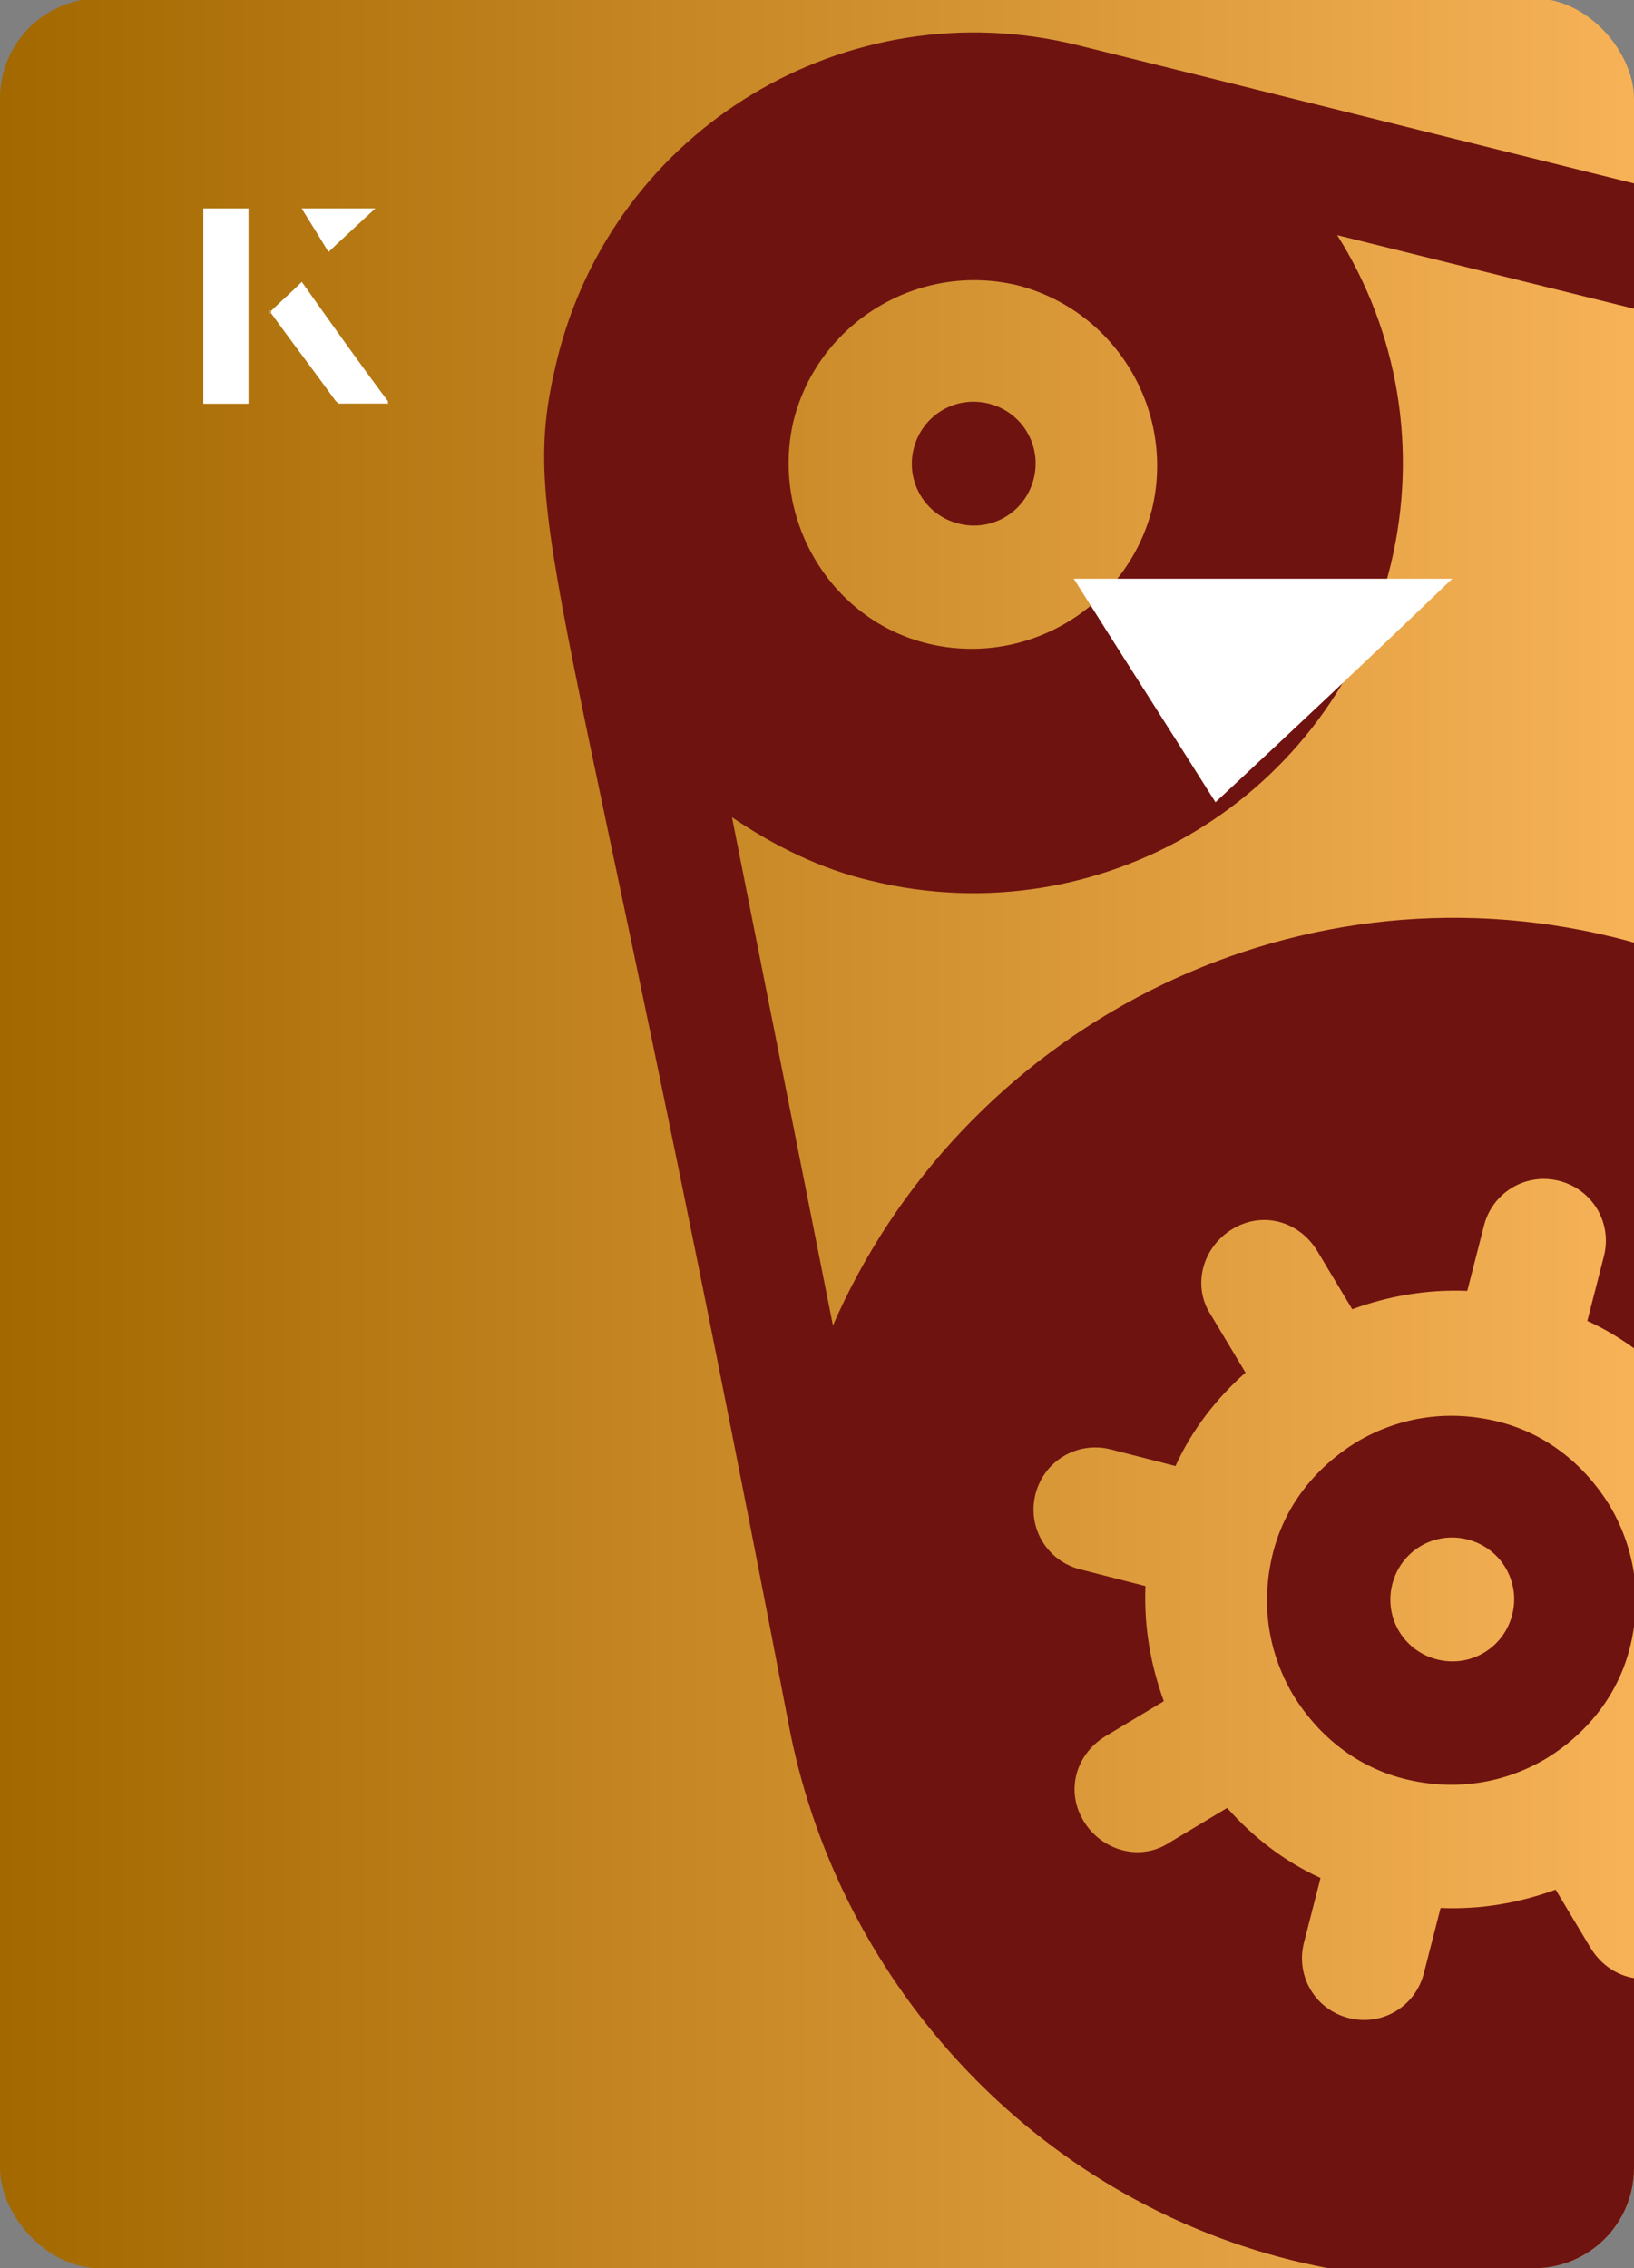
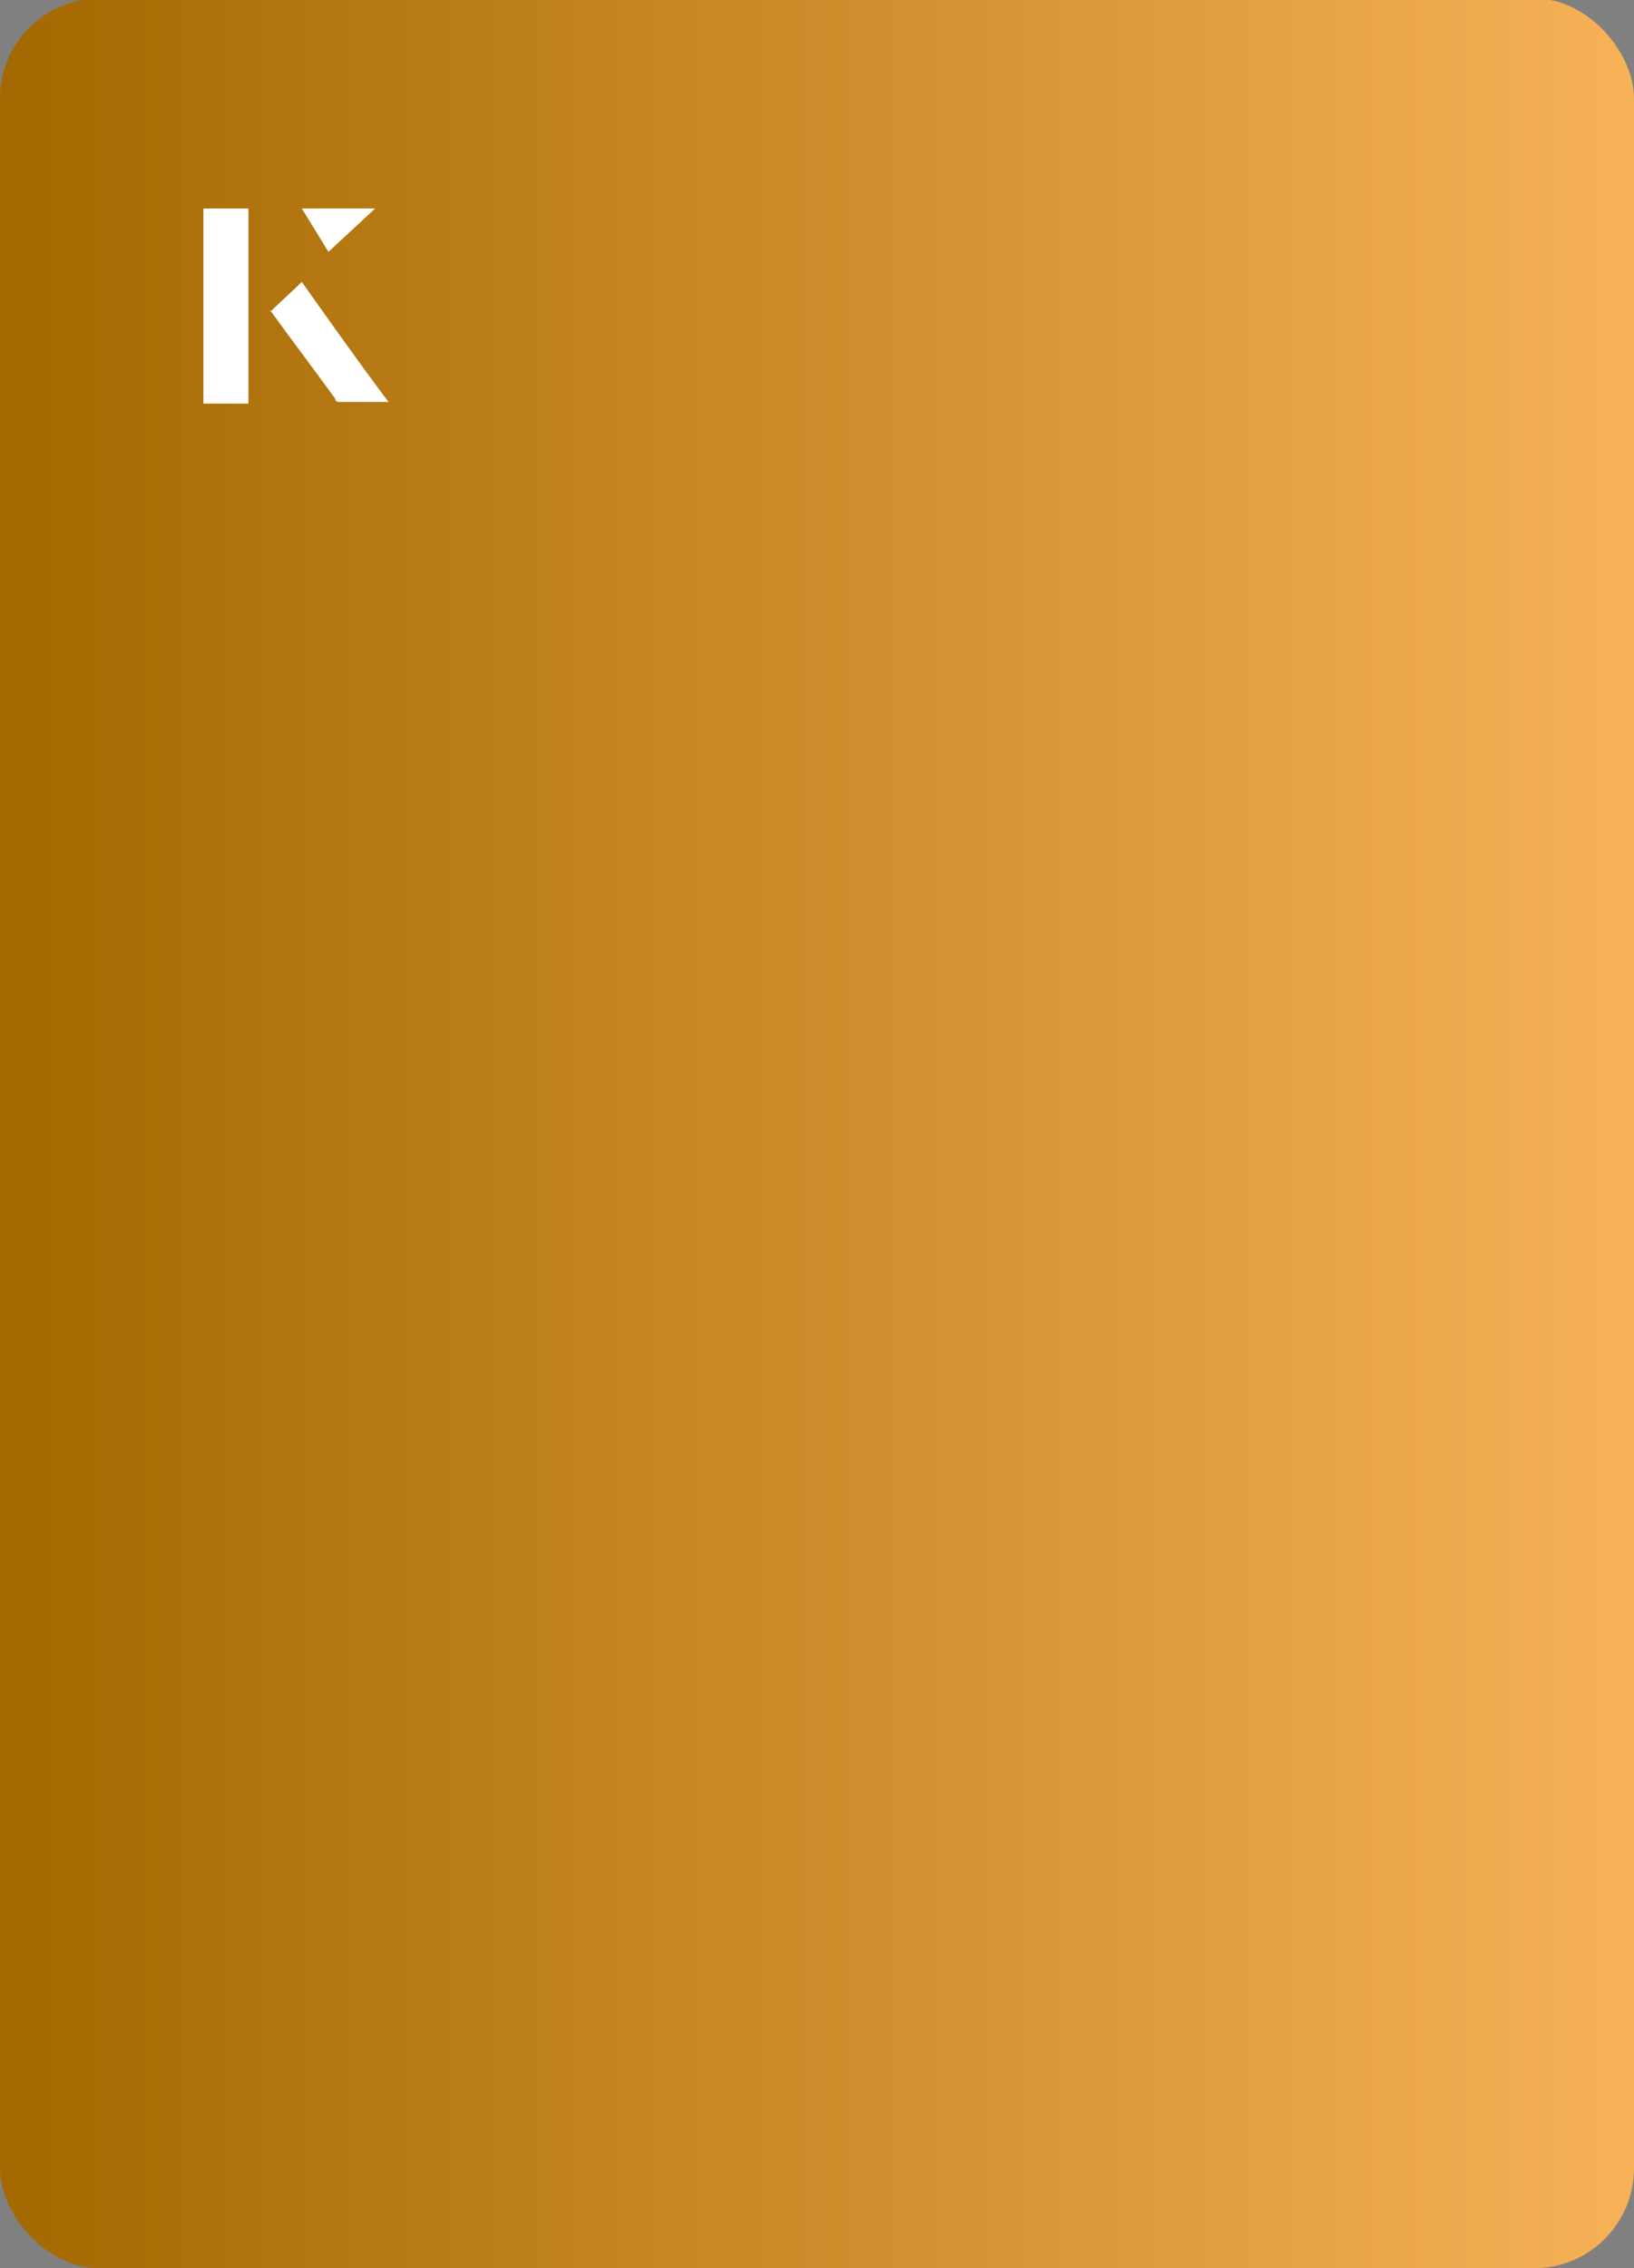
<svg xmlns="http://www.w3.org/2000/svg" id="Layer_1" viewBox="0 0 98 136">
  <rect x="0" y="0" width="98" height="136" fill="#808080" stroke="none" />
  <defs>
    <linearGradient id="linear-gradient" x1="0" y1="68" x2="98" y2="68" gradientTransform="translate(98 136) rotate(180)" gradientUnits="userSpaceOnUse">
      <stop offset="0" stop-color="#a36800" />
      <stop offset="1" stop-color="#f7b257" />
    </linearGradient>
    <clipPath id="clippath">
-       <rect x="0" y="0" width="98" height="136.1" rx="6" ry="6" transform="translate(98 136) rotate(-180)" style="fill:none;" />
-     </clipPath>
+       </clipPath>
  </defs>
  <rect x="0" y="0" width="98" height="136.1" rx="6" ry="6" transform="translate(98 136) rotate(-180)" style="fill:url(#linear-gradient);" />
  <g style="clip-path:url(#clippath);">
    <path d="M57.5,31.4c2,.5,4-.7,4.5-2.7s-.7-4-2.7-4.5-4,.7-4.5,2.7.7,4,2.7,4.5Z" style="fill:#6f1310;" />
    <path d="M126.5,105.6l16-64.6c2.4-9.9-3.6-19.9-13.5-22.3L64.6,2.7c-13.8-3.4-27.8,5-31.2,18.9-2.4,9.9.5,11.9,14,82.3,3.1,15.3,14.8,27.8,30,31.6,21.7,5.4,43.8-8.2,49.1-29.9ZM125.4,33c2,.5,3.2,2.5,2.7,4.5s-2.5,3.2-4.5,2.7-3.2-2.5-2.7-4.5,2.5-3.2,4.5-2.7ZM61,17.1c5.9,1.5,9.5,7.5,8.1,13.4-1.5,5.9-7.5,9.5-13.4,8.1s-9.5-7.5-8.1-13.4c1.5-5.9,7.5-9.5,13.4-8.1ZM50,79.7l-6.1-30.7c2.5,1.7,5.3,3.1,8.3,3.8,13.8,3.4,27.8-5,31.2-18.9,1.7-7,.4-14.1-3.2-19.8l32.7,8.1c-3,2.4-5.3,5.8-6.3,9.8-2.4,9.9,3.6,19.9,13.5,22.3s8.1.5,11.6-1l-6.9,27.9c-4.6-11.9-14.7-21.7-28-25-19.5-4.8-39.2,5.6-46.9,23.4ZM78.2,116.5l1-3.9c-2.2-1-4.1-2.5-5.6-4.2l-3.5,2.1c-1.7,1.1-4,.5-5.1-1.3s-.5-4,1.3-5.1l3.5-2.1c-.8-2.2-1.2-4.5-1.1-6.9l-3.9-1c-2-.5-3.2-2.5-2.7-4.5.5-2,2.5-3.2,4.5-2.7l3.9,1c1-2.2,2.5-4.1,4.2-5.6l-2.1-3.5c-1.1-1.7-.5-4,1.3-5.1s4-.5,5.1,1.3l2.1,3.5c2.2-.8,4.5-1.2,6.9-1.1l1-3.9c.5-2,2.5-3.2,4.5-2.7s3.2,2.5,2.7,4.5l-1,3.9c2.2,1,4.1,2.5,5.6,4.2l3.5-2.1c1.7-1.1,4-.5,5.1,1.3,1.1,1.7.5,4-1.3,5.1l-3.5,2.1c.8,2.2,1.2,4.5,1.1,6.9l3.9,1c2,.5,3.2,2.5,2.7,4.5-.5,2-2.5,3.2-4.5,2.7l-3.9-1c-1,2.2-2.5,4.1-4.2,5.6l2.1,3.5c1.1,1.7.5,4-1.3,5.1s-4,.5-5.1-1.3l-2.1-3.5c-2.2.8-4.5,1.2-6.9,1.1l-1,3.9c-.5,2-2.5,3.2-4.5,2.7s-3.2-2.5-2.7-4.5Z" style="fill:#6f1310;" />
-     <path d="M92.8,105.4s0,0,0,0,0,0,0,0c2.4-1.5,4.3-3.8,5-6.8.7-3,.2-5.9-1.3-8.4,0,0,0,0,0,0s0,0,0,0c-1.5-2.4-3.8-4.3-6.8-5-3-.7-5.9-.2-8.4,1.3,0,0,0,0,0,0s0,0,0,0c-2.4,1.5-4.3,3.8-5,6.8s-.2,5.9,1.3,8.4c0,0,0,0,0,0s0,0,0,0c1.5,2.4,3.8,4.3,6.8,5,3,.7,5.9.2,8.4-1.3ZM83.5,95c.5-2,2.5-3.2,4.5-2.7s3.2,2.5,2.7,4.5c-.5,2-2.5,3.2-4.5,2.7s-3.2-2.5-2.7-4.5Z" style="fill:#6f1310;" />
  </g>
-   <path d="M14.9,12.5h-2.7v11.7h2.7v-11.7ZM16.2,18.7c1.3,1.8,2.6,3.5,3.9,5.3,0,0,.2.2.2.2,1,0,1.9,0,3,0-1.8-2.5-3.5-4.8-5.2-7.2-.7.6-1.3,1.2-1.9,1.8ZM19.7,15.1c.8-.8,1.8-1.7,2.8-2.6h-4.4c.5.8,1.1,1.7,1.6,2.6Z" style="fill:#fff;" />
  <path d="M14.9,12.5v11.7h-2.7v-11.7h2.7Z" style="fill:#fff;" />
  <path d="M16.2,18.7c.6-.6,1.2-1.1,1.9-1.8,1.7,2.4,3.4,4.8,5.2,7.2-1.1,0-2,0-3,0,0,0-.2,0-.2-.2-1.3-1.8-2.6-3.5-3.9-5.3Z" style="fill:#fff;" />
  <polygon points="19.7 15.1 18.1 12.5 22.5 12.5 19.7 15.1" style="fill:#fff;" />
-   <path d="M72.9,48.1c-2.9-4.6-5.8-9.1-8.5-13.4h22.7c-5,4.8-9.9,9.4-14.2,13.4Z" style="fill:#fff;" />
</svg>